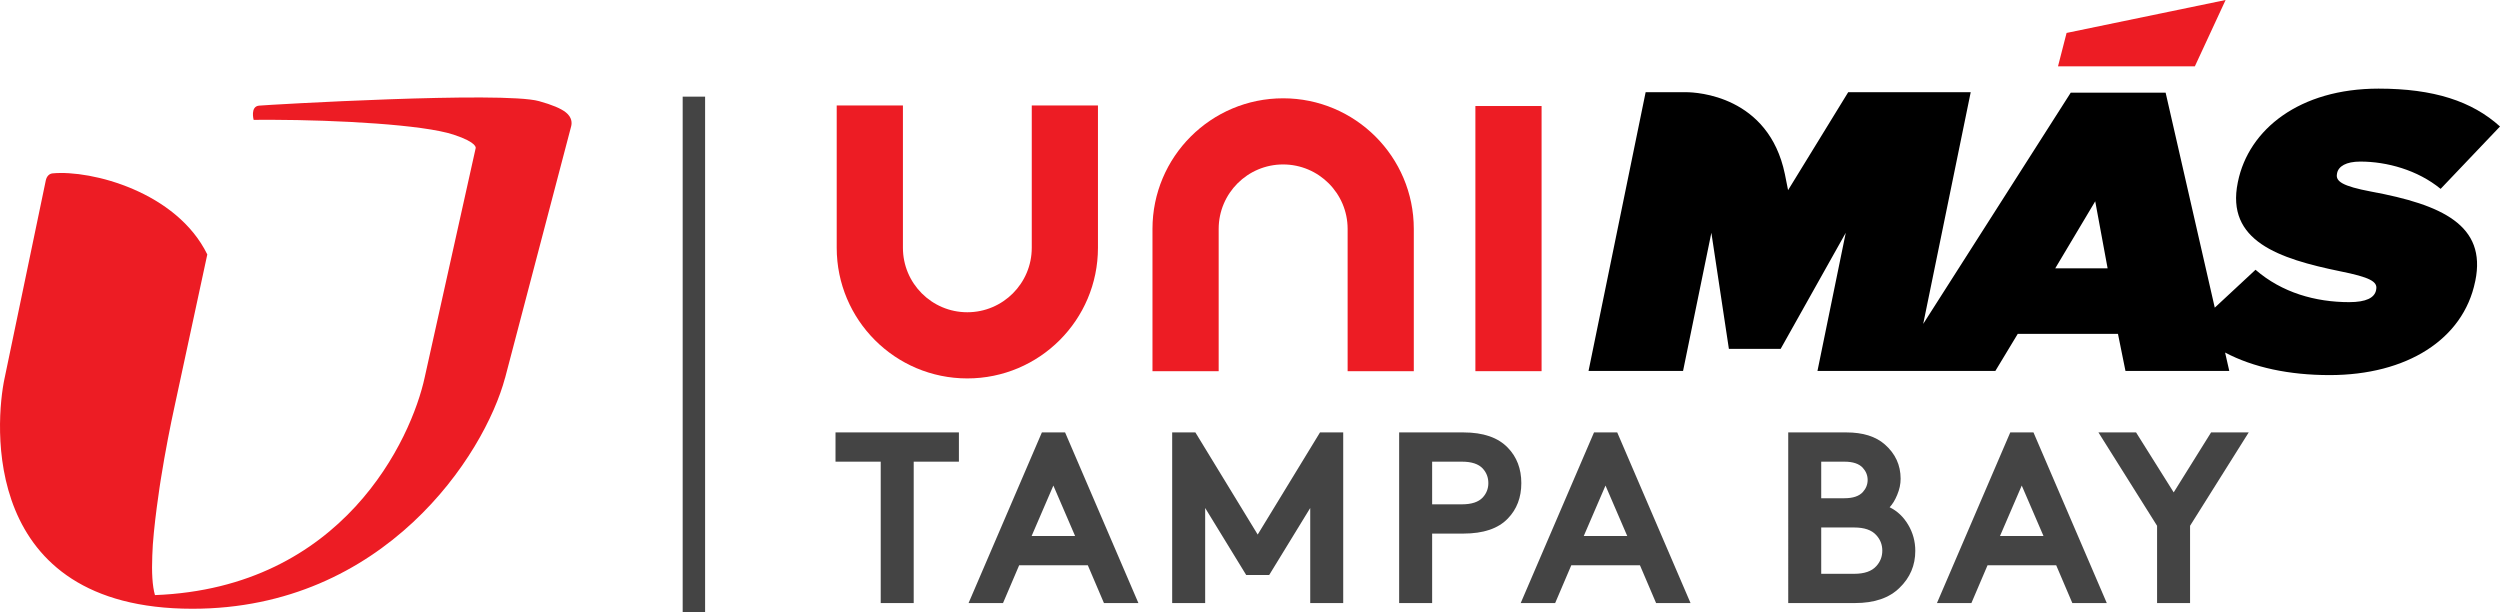
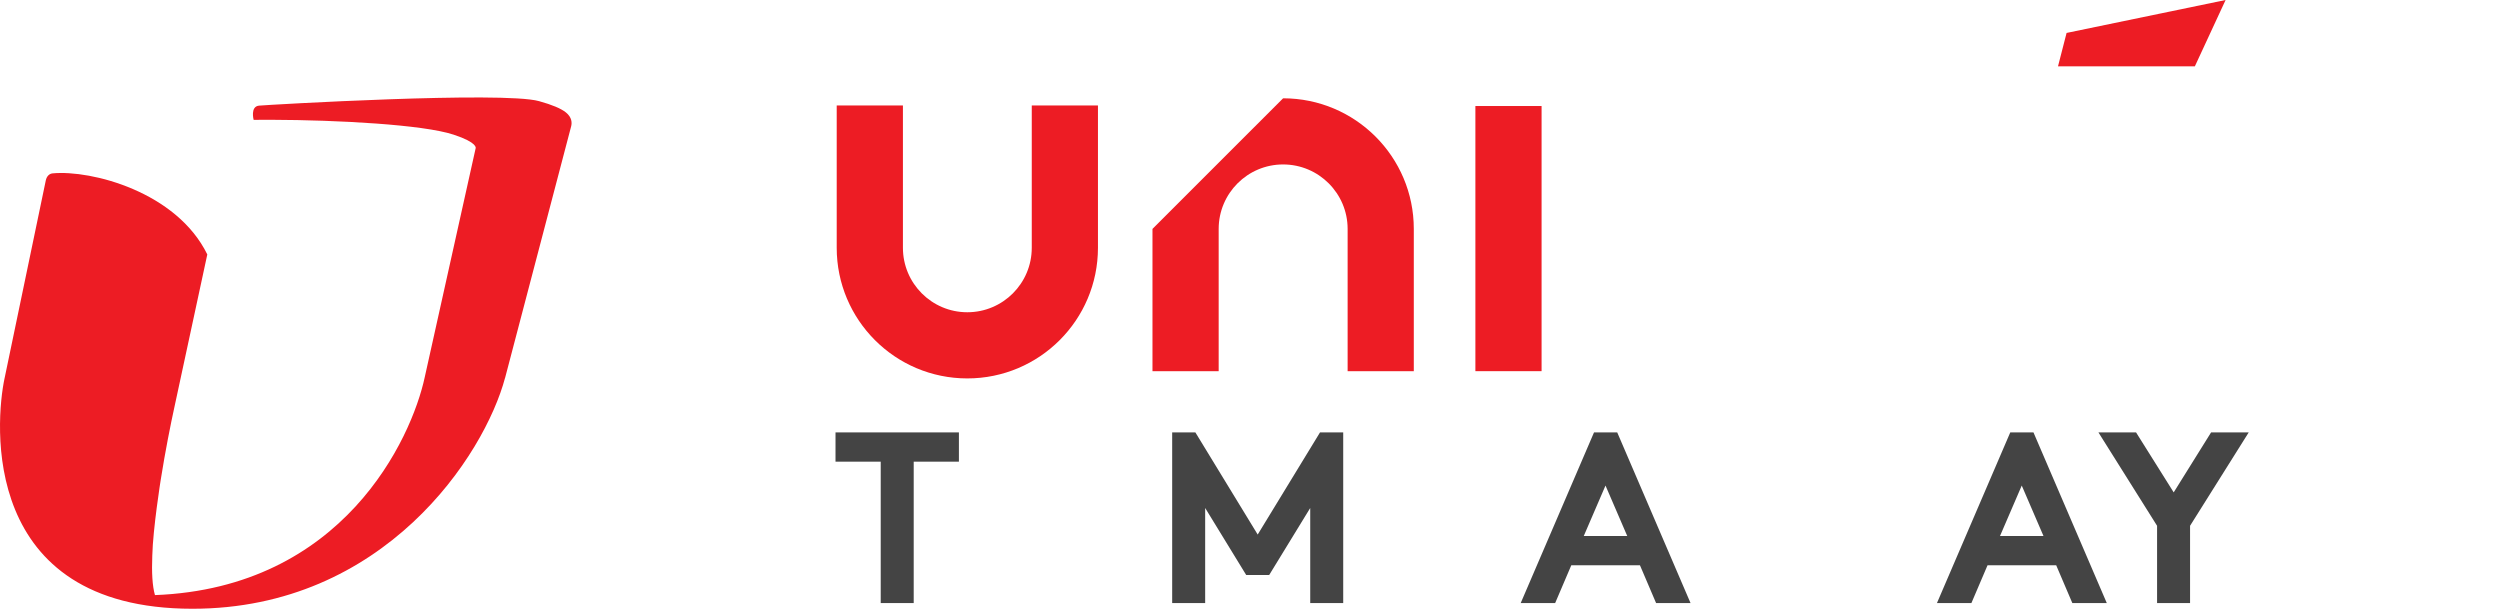
<svg xmlns="http://www.w3.org/2000/svg" xmlns:ns1="http://www.inkscape.org/namespaces/inkscape" xmlns:ns2="http://sodipodi.sourceforge.net/DTD/sodipodi-0.dtd" ns1:version="1.0 (4035a4fb49, 2020-05-01)" ns2:docname="UniMás Tampa Bay 2013.svg" id="svg18" viewBox="0 0 433.644 106.202" height="432.279" width="1765.078" version="1.1">
  <defs id="defs22" />
  <ns2:namedview ns1:current-layer="svg18" ns1:window-maximized="1" ns1:window-y="-8" ns1:window-x="-8" ns1:cy="348.44663" ns1:cx="808.40724" ns1:zoom="0.345" fit-margin-bottom="0" fit-margin-right="0" fit-margin-left="0" fit-margin-top="0" showgrid="false" id="namedview20" ns1:window-height="705" ns1:window-width="1366" ns1:pageshadow="2" ns1:pageopacity="0" guidetolerance="10" gridtolerance="10" objecttolerance="10" borderopacity="1" bordercolor="#666666" pagecolor="#ffffff" />
  <g id="g1026">
    <g id="g911">
      <path id="path4" fill="#ed1c24" d="m 178.967,18.299 h 11.482 v 24.677 c 0,12.522 -10.154,22.663 -22.663,22.663 -12.506,0 -22.652,-10.142 -22.652,-22.663 V 18.299 h 11.485 v 24.677 c 0,6.18 5.006,11.186 11.167,11.186 6.174,0 11.181,-5.004 11.181,-11.186 z" style="mix-blend-mode:normal;fill:#ed1c24;fill-opacity:1;fill-rule:nonzero;stroke:none;stroke-width:1;stroke-linecap:butt;stroke-linejoin:miter;stroke-miterlimit:10;stroke-dasharray:none;stroke-dashoffset:0" />
-       <path id="path6" fill="#ed1c24" d="m 222.564,17.052 c 12.511,0 22.671,10.142 22.671,22.654 V 64.382 H 233.756 V 39.706 c 0,-6.166 -5.018,-11.182 -11.192,-11.182 -6.165,0 -11.176,5.016 -11.176,11.182 V 64.382 H 199.906 V 39.706 c 0,-12.512 10.149,-22.654 22.659,-22.654" style="mix-blend-mode:normal;fill:#ed1c24;fill-opacity:1;fill-rule:nonzero;stroke:none;stroke-width:1;stroke-linecap:butt;stroke-linejoin:miter;stroke-miterlimit:10;stroke-dasharray:none;stroke-dashoffset:0" />
+       <path id="path6" fill="#ed1c24" d="m 222.564,17.052 c 12.511,0 22.671,10.142 22.671,22.654 V 64.382 H 233.756 V 39.706 c 0,-6.166 -5.018,-11.182 -11.192,-11.182 -6.165,0 -11.176,5.016 -11.176,11.182 V 64.382 H 199.906 V 39.706 " style="mix-blend-mode:normal;fill:#ed1c24;fill-opacity:1;fill-rule:nonzero;stroke:none;stroke-width:1;stroke-linecap:butt;stroke-linejoin:miter;stroke-miterlimit:10;stroke-dasharray:none;stroke-dashoffset:0" />
      <rect id="rect8" fill="#ed1c24" height="45.993" width="11.481" y="18.389" x="255.918" style="mix-blend-mode:normal;fill:#ed1c24;fill-opacity:1;fill-rule:nonzero;stroke:none;stroke-width:1.554;stroke-linecap:butt;stroke-linejoin:miter;stroke-miterlimit:10;stroke-dasharray:none;stroke-dashoffset:0" />
      <path id="path10" fill="#ed1c24" d="m 386.048,0 -5.332,11.503 h -23.74 l 1.488,-5.79 z" style="mix-blend-mode:normal;fill:#ed1c24;fill-opacity:1;fill-rule:nonzero;stroke:none;stroke-width:1;stroke-linecap:butt;stroke-linejoin:miter;stroke-miterlimit:10;stroke-dasharray:none;stroke-dashoffset:0" />
-       <path id="path12" fill="#000000" d="m 405.367,30.159 c -0.258,1.289 0.906,2.125 5.958,3.079 12.242,2.264 20.014,5.82 18.037,15.477 l -0.031,0.126 c -2.06,10.058 -11.897,16.222 -25.245,16.222 -6.985,0 -13.221,-1.317 -18.127,-3.912 l 0.726,3.191 h -18.006 l -1.302,-6.432 h -17.381 l -3.885,6.432 h -14.186 -3.534 -13.137 l 4.908,-23.964 -11.293,20.136 h -8.98 l -3.039,-20.136 -4.911,23.964 h -16.395 l 9.905,-48.347 h 7.081 c 1.74,0.006 14.249,0.597 17.069,14.198 l 0.556,2.793 10.429,-16.991 h 21.25 l -8.239,40.19 25.589,-40.107 h 16.461 l 8.524,37.288 7.069,-6.572 c 4.575,3.972 10.407,5.616 16.246,5.616 2.958,0 4.393,-0.763 4.664,-2.069 l 0.019,-0.131 c 0.289,-1.37 -1.123,-2.124 -6.23,-3.149 -10.688,-2.198 -19.851,-5.263 -17.777,-15.402 l 0.028,-0.134 c 1.869,-9.105 10.704,-16.151 24.389,-16.151 9.568,0 16.218,2.178 21.068,6.567 L 423.346,32.76 c -4.021,-3.284 -9.328,-4.732 -13.931,-4.732 -2.487,0 -3.784,0.828 -4.027,1.993 z m -39.787,16.381 -2.147,-11.627 -6.934,11.627 z" style="mix-blend-mode:normal;fill:#000000;fill-rule:nonzero;stroke:none;stroke-width:1;stroke-linecap:butt;stroke-linejoin:miter;stroke-miterlimit:10;stroke-dasharray:none;stroke-dashoffset:0" />
    </g>
    <path style="mix-blend-mode:normal;fill:#ed1c24;fill-opacity:1;fill-rule:nonzero;stroke:none;stroke-width:0.36;stroke-linecap:butt;stroke-linejoin:miter;stroke-miterlimit:10;stroke-dasharray:none;stroke-dashoffset:0" d="m 98.159,19.502 c 1.064,0.857 1.069,1.808 0.911,2.415 L 87.605,65.576 v -0.032 c -3.583,13.422 -20.953,40.049 -54.228,40.049 -36.965,0 -34.183,-32.473 -32.582,-39.996 l 0.002,0.003 7.153,-34.338 -0.002,0.006 c 0.168,-0.722 0.607,-1.141 1.18,-1.196 6.76,-0.627 21.518,3.218 26.829,14.065 l -5.711,26.509 c -0.635,2.9 -1.57,7.555 -2.357,12.522 -0.004,0.016 -1.365,8.53 -1.474,13.232 -0.115,2.829 7.2e-4,5.233 0.464,6.824 32.678,-1.255 44.494,-27.133 46.787,-37.76 l 8.841,-39.756 c 0,0 0.413,-0.962 -3.835,-2.354 -5.285,-1.741 -20.085,-2.539 -31.492,-2.575 -1.159,-9.5e-4 -2.216,-9.5e-4 -3.189,0.009 l 0.003,-0.014 c 0,0 -0.615,-2.297 0.936,-2.45 1.551,-0.15 42.338,-2.523 48.57,-0.781 2.29,0.637 3.814,1.278 4.66,1.961" fill="#ed1c24" id="path2" />
-     <rect style="fill:#444444;fill-opacity:1;stroke-width:0.246" id="rect904" width="3.889" height="89.439" x="118.416" y="16.763" />
    <g id="g1007">
      <path d="m 144.927,75.006 h 21.403 v 5.074 h -7.841 v 24.524 h -5.722 V 80.08 h -7.841 z" style="font-size:42.332px;line-height:1.25;font-family:BrownPro;-inkscape-font-specification:BrownPro;fill:#444444;fill-opacity:1;stroke-width:1.058" id="path974" />
-       <path d="m 173.983,104.603 h -5.976 l 12.715,-29.597 h 4.026 l 12.715,29.597 h -5.976 l -2.797,-6.554 h -11.909 z m 8.731,-20.38 -3.772,8.752 h 7.544 z" style="font-size:42.332px;line-height:1.25;font-family:BrownPro;-inkscape-font-specification:BrownPro;fill:#444444;fill-opacity:1;stroke-width:1.058" id="path976" />
      <path d="m 207.349,75.006 10.808,17.716 10.808,-17.716 h 4.026 V 104.603 H 227.269 V 88.113 l -7.12,11.628 h -3.984 l -7.12,-11.628 v 16.49 h -5.722 V 75.006 Z" style="font-size:42.332px;line-height:1.25;font-family:BrownPro;-inkscape-font-specification:BrownPro;fill:#444444;fill-opacity:1;stroke-width:1.058" id="path978" />
-       <path d="m 253.84,92.553 h -5.425 v 12.05 h -5.722 V 75.006 h 11.147 q 5.171,0 7.714,2.664 2.331,2.41 2.331,6.131 0,3.721 -2.331,6.131 -2.501,2.621 -7.714,2.621 z m -5.425,-5.074 h 5.171 q 2.501,0 3.603,-1.184 0.975,-1.057 0.975,-2.495 0,-1.48 -0.975,-2.537 -1.102,-1.184 -3.603,-1.184 h -5.171 z" style="font-size:42.332px;line-height:1.25;font-family:BrownPro;-inkscape-font-specification:BrownPro;fill:#444444;fill-opacity:1;stroke-width:1.058" id="path980" />
      <path d="m 269.755,104.603 h -5.976 l 12.715,-29.597 h 4.026 l 12.715,29.597 h -5.976 l -2.797,-6.554 h -11.909 z m 8.731,-20.38 -3.772,8.752 h 7.544 z" style="font-size:42.332px;line-height:1.25;font-family:BrownPro;-inkscape-font-specification:BrownPro;fill:#444444;fill-opacity:1;stroke-width:1.058" id="path982" />
-       <path d="m 310.182,75.006 h 10.087 q 4.281,0 6.654,2.072 2.755,2.41 2.755,5.962 0,1.395 -0.593,2.791 -0.551,1.353 -1.314,2.156 1.992,0.972 3.221,3.044 1.229,2.072 1.229,4.524 0,3.763 -2.712,6.385 -2.67,2.664 -7.756,2.664 h -11.57 z m 5.722,5.074 v 6.342 h 4.026 q 2.204,0 3.179,-1.057 0.848,-0.93 0.848,-2.114 0,-1.184 -0.848,-2.114 -0.975,-1.057 -3.179,-1.057 z m 0,19.45 h 5.722 q 2.628,0 3.814,-1.311 1.06,-1.142 1.06,-2.706 0,-1.564 -1.06,-2.706 -1.187,-1.311 -3.814,-1.311 h -5.722 z" style="font-size:42.332px;line-height:1.25;font-family:BrownPro;-inkscape-font-specification:BrownPro;fill:#444444;fill-opacity:1;stroke-width:1.058" id="path984" />
      <path d="m 341.956,104.603 h -5.976 l 12.715,-29.597 h 4.026 l 12.715,29.597 h -5.976 l -2.797,-6.554 h -11.909 z m 8.731,-20.38 -3.772,8.752 h 7.544 z" style="font-size:42.332px;line-height:1.25;font-family:BrownPro;-inkscape-font-specification:BrownPro;fill:#444444;fill-opacity:1;stroke-width:1.058" id="path986" />
      <path d="m 390.055,75.006 -10.172,16.194 v 13.403 h -5.722 V 91.2 L 363.99,75.006 h 6.527 l 6.527,10.401 6.484,-10.401 z" style="font-size:42.332px;line-height:1.25;font-family:BrownPro;-inkscape-font-specification:BrownPro;fill:#444444;fill-opacity:1;stroke-width:1.058" id="path988" />
    </g>
  </g>
</svg>